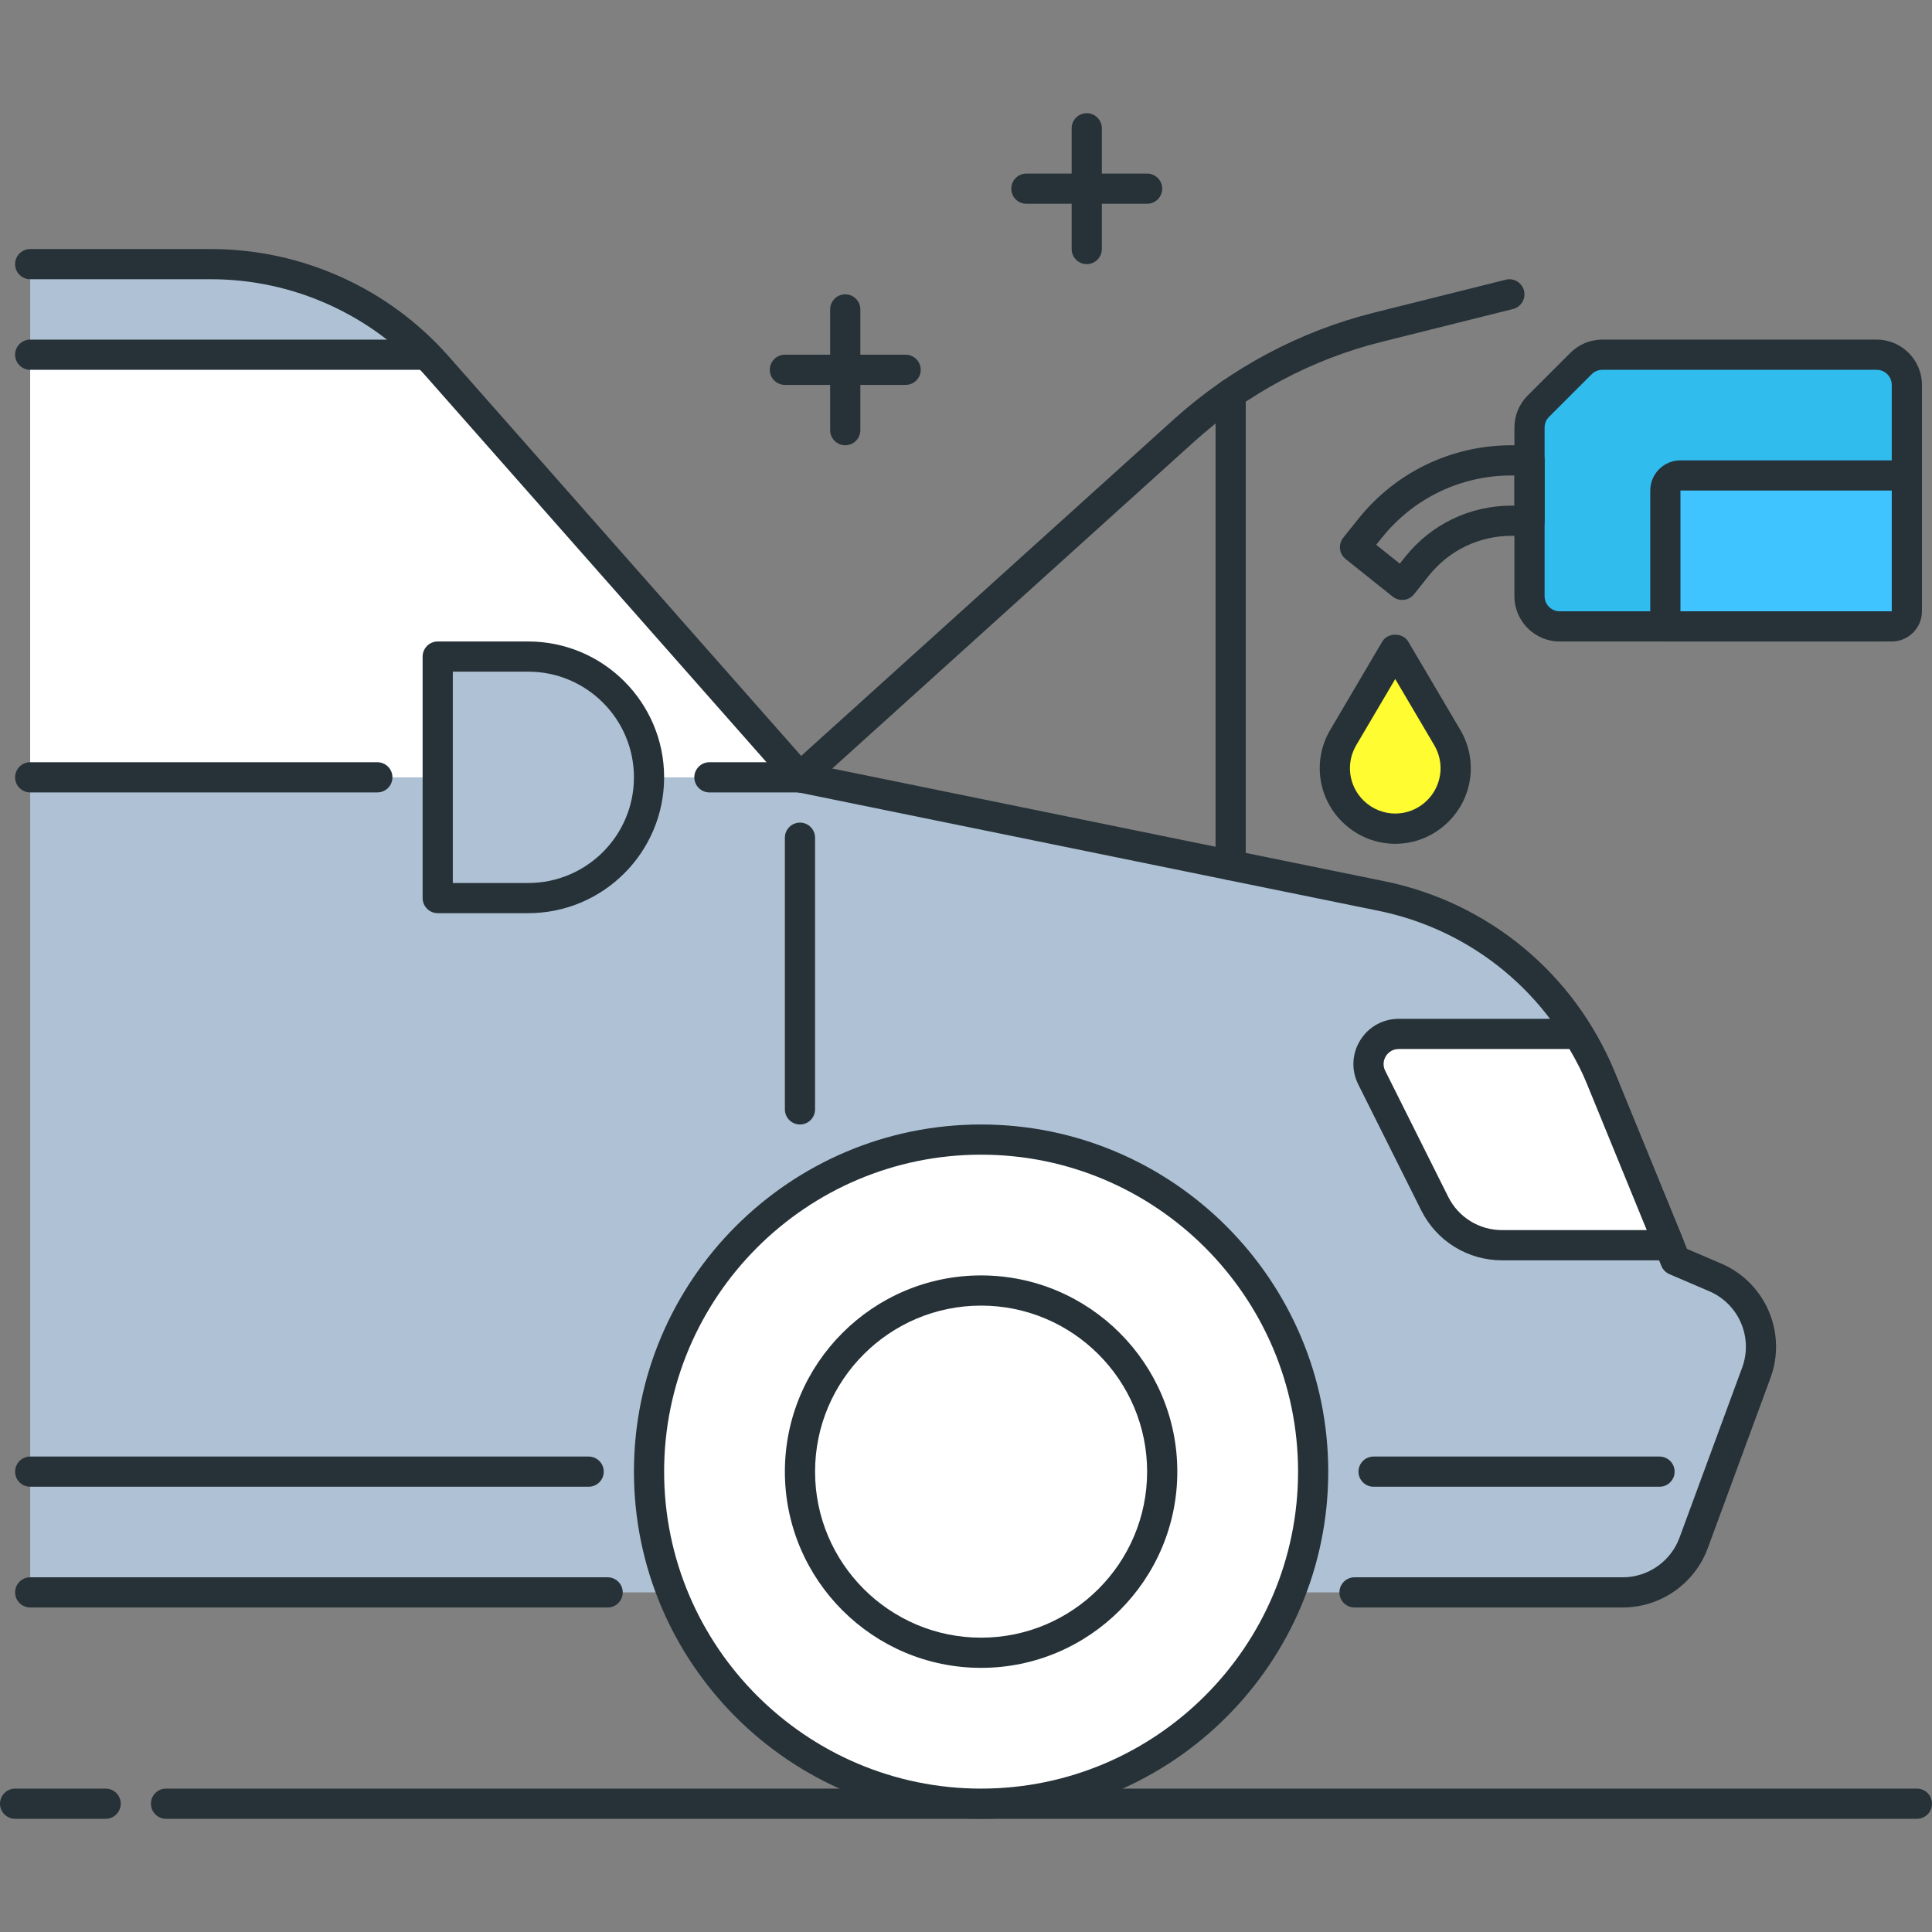
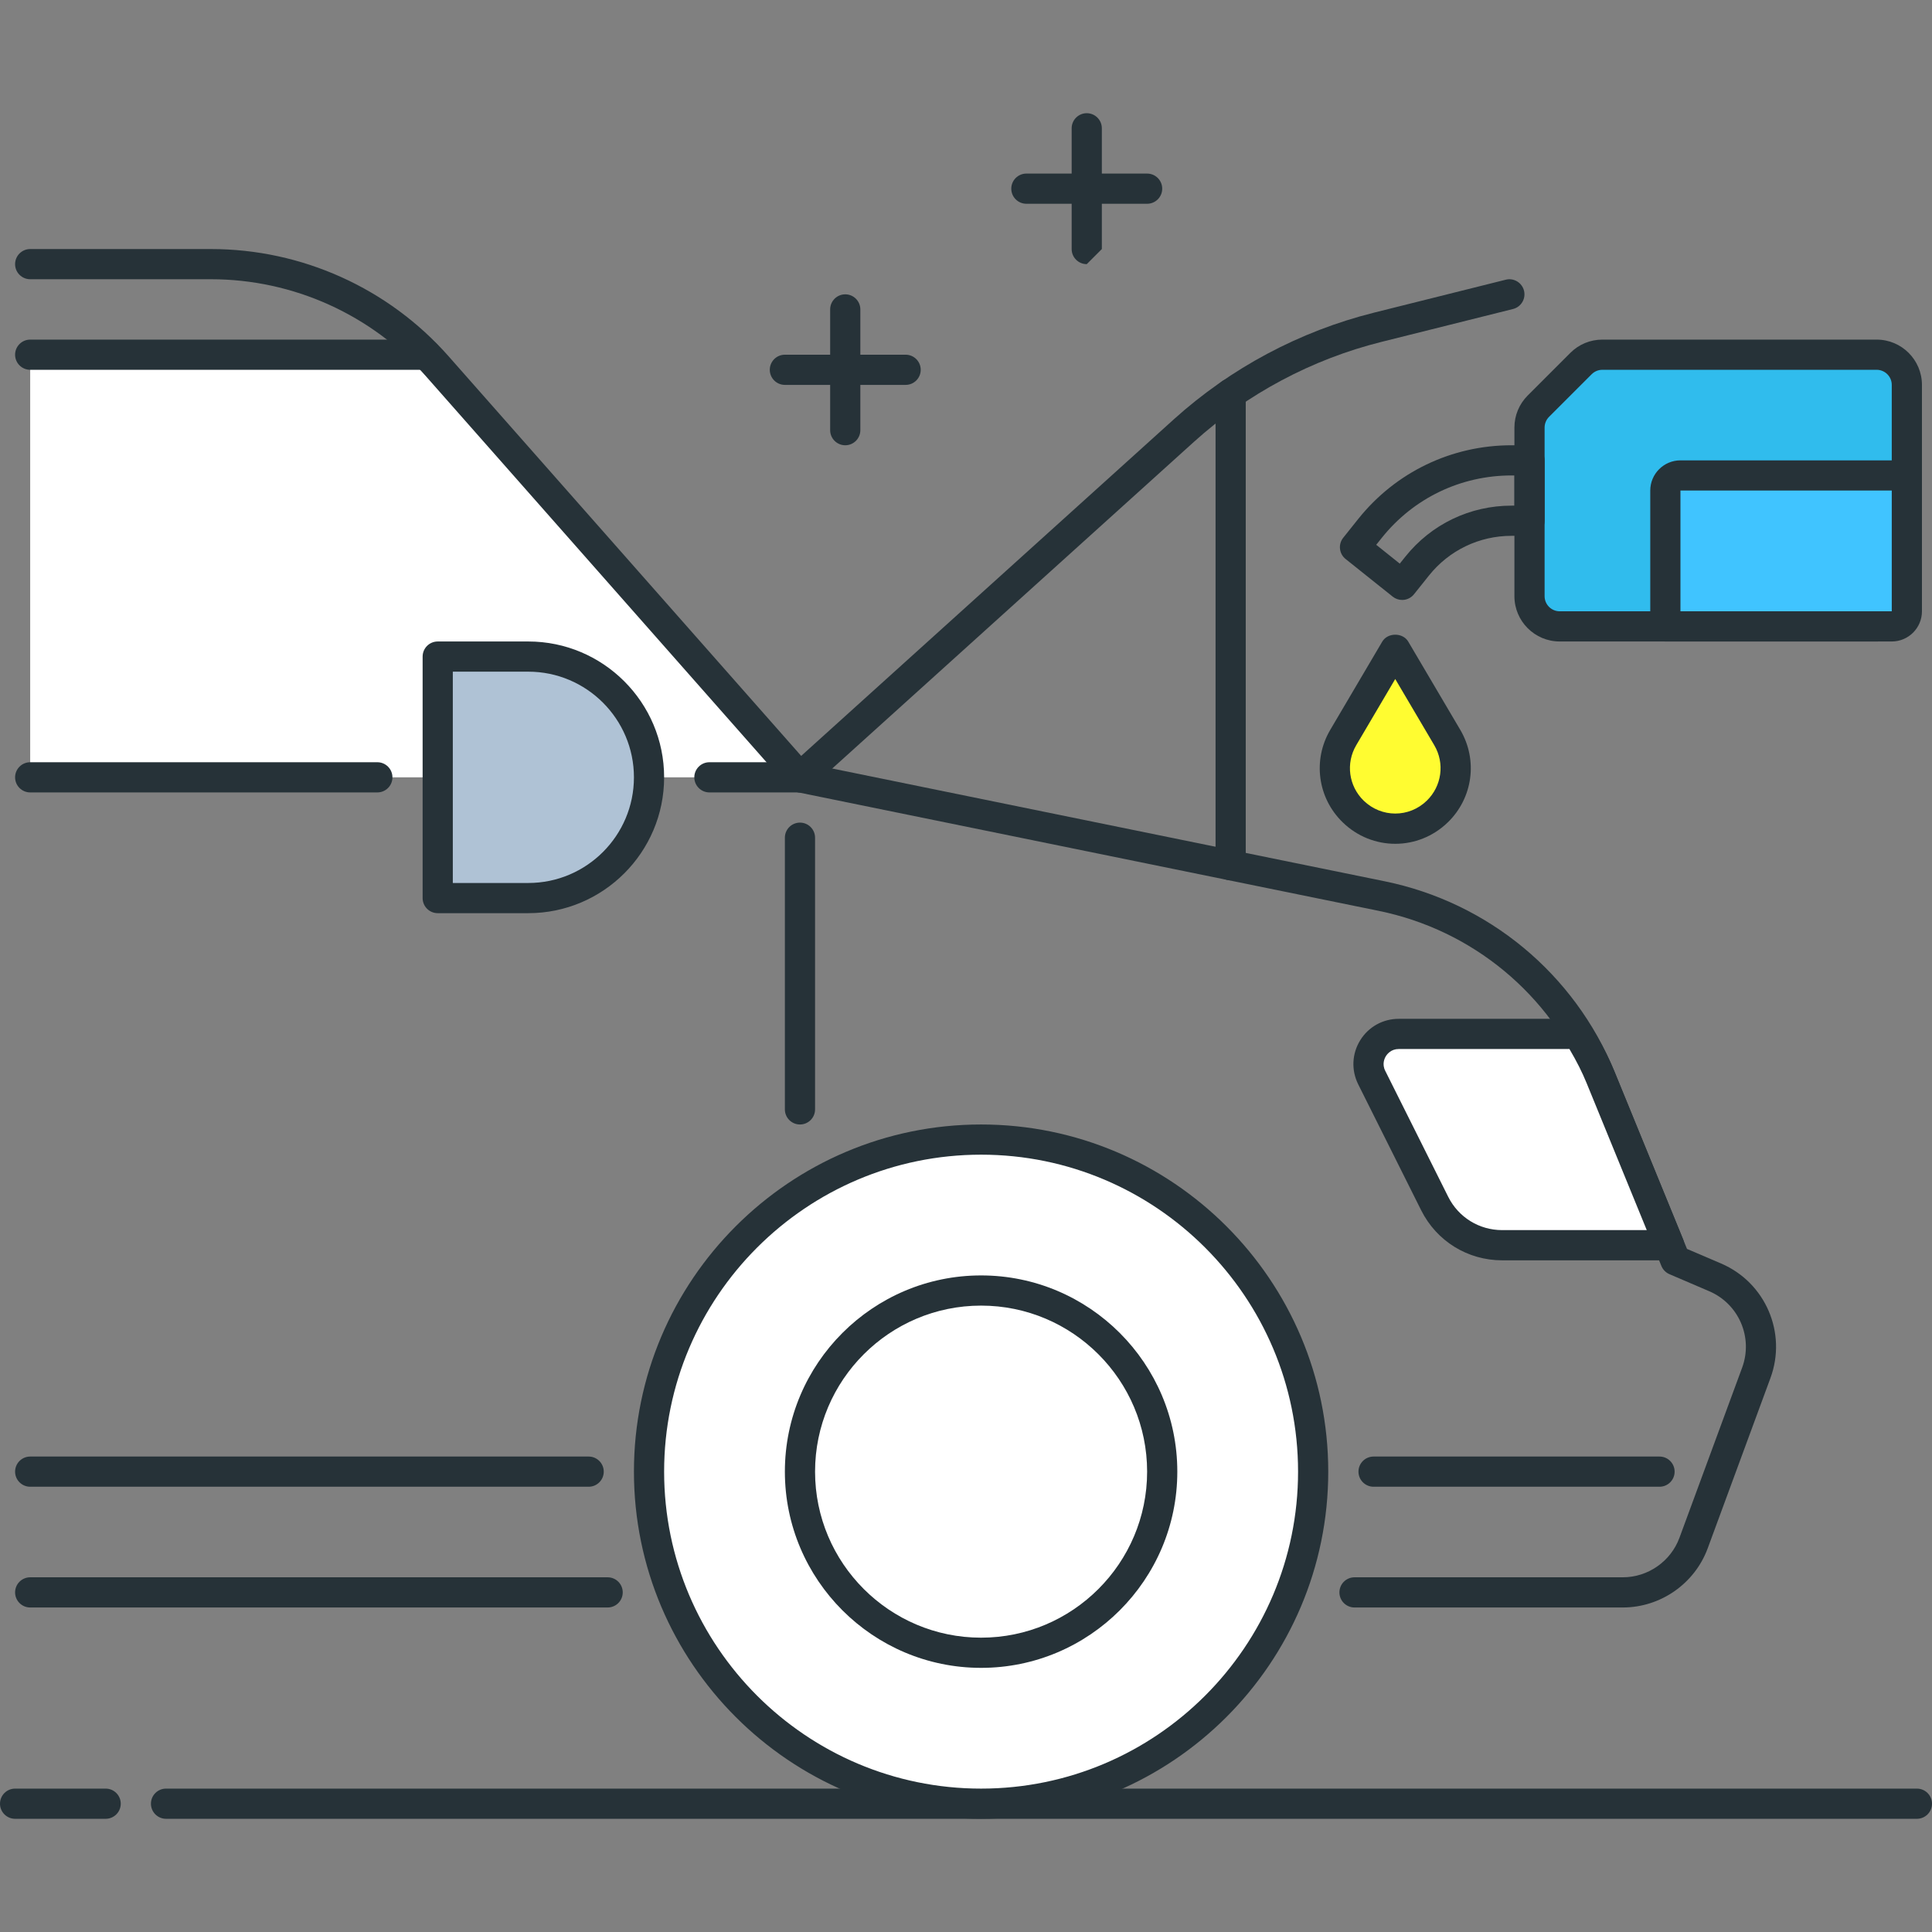
<svg xmlns="http://www.w3.org/2000/svg" enable-background="new 0 0 64 64" viewBox="0 0 64 64">
  <rect x="0" y="0" width="64" height="64" fill="#808080" stroke="none" />
-   <path d="m1 52.75h53.802c.419 0 .794-.261.938-.654l2.438-6.619c.46-1.248-.138-2.638-1.361-3.162l-1.317-.565-2.478-6.056c-1.264-3.089-3.986-5.344-7.256-6.012l-19.266-3.932-12.014-13.616c-1.899-2.152-4.63-3.384-7.499-3.384h-5.987" fill="#afc2d5" />
  <path d="m1 25.75h25.5l-12.014-13.616c-.119-.135-.251-.256-.377-.384h-13.109" fill="#fff" />
  <g fill="#263238">
    <path d="m3.5 60.25h-3c-.276 0-.5-.224-.5-.5s.224-.5.5-.5h3c.276 0 .5.224.5.5s-.224.5-.5.5z" />
    <path d="m63.5 60.25h-58c-.276 0-.5-.224-.5-.5s.224-.5.5-.5h58c.276 0 .5.224.5.5s-.224.5-.5.5z" />
    <path d="m53.757 53.25h-8.887c-.276 0-.5-.224-.5-.5s.224-.5.5-.5h8.887c.834 0 1.588-.526 1.877-1.309l2.077-5.637c.368-.999-.11-2.11-1.09-2.53l-1.318-.565c-.12-.052-.216-.148-.266-.27l-2.478-6.056c-1.203-2.941-3.78-5.076-6.893-5.711l-19.266-3.932c-.106-.021-.203-.078-.275-.159l-12.014-13.616c-1.803-2.043-4.399-3.215-7.124-3.215h-5.987c-.276 0-.5-.224-.5-.5s.224-.5.5-.5h5.987c3.011 0 5.881 1.295 7.874 3.553l11.903 13.491 19.102 3.899c3.441.702 6.289 3.062 7.619 6.312l2.399 5.867 1.131.484c1.468.629 2.186 2.296 1.633 3.794l-2.077 5.637c-.432 1.174-1.563 1.963-2.814 1.963z" />
    <path d="m20.129 53.25h-19.129c-.276 0-.5-.224-.5-.5s.224-.5.5-.5h19.129c.276 0 .5.224.5.5s-.224.5-.5.5z" />
    <path d="m14.109 12.25h-13.109c-.276 0-.5-.224-.5-.5s.224-.5.5-.5h13.109c.276 0 .5.224.5.5s-.224.5-.5.5z" />
    <path d="m12.5 26.25h-11.5c-.276 0-.5-.224-.5-.5s.224-.5.5-.5h11.5c.276 0 .5.224.5.5s-.223.5-.5.5z" />
    <path d="m26.5 37.25c-.276 0-.5-.224-.5-.5v-9c0-.276.224-.5.5-.5s.5.224.5.5v9c0 .276-.224.5-.5.5z" />
  </g>
  <path d="m53.022 35.694c-.208-.508-.468-.984-.751-1.444h-5.937c-.743 0-1.227.782-.894 1.447l2.085 4.171c.423.847 1.289 1.382 2.236 1.382h5.534z" fill="#fff" />
  <path d="m55.296 41.75h-5.534c-1.144 0-2.172-.635-2.684-1.658l-2.085-4.171c-.234-.468-.21-1.014.065-1.459.274-.446.752-.712 1.276-.712h5.937c.174 0 .335.09.426.238.342.557.593 1.038.788 1.516l2.273 5.556c.062.154.045.33-.048.468-.092.139-.247.222-.414.222zm-8.961-7c-.252 0-.382.166-.426.237s-.135.261-.021.486l2.085 4.171c.341.682 1.026 1.105 1.789 1.105h4.789l-1.991-4.867c-.146-.358-.33-.724-.571-1.133z" fill="#263238" />
  <path d="m26.5 26.25c-.136 0-.272-.056-.371-.165-.185-.205-.169-.521.036-.706l12.719-11.488c1.881-1.698 4.174-2.92 6.631-3.534l4.364-1.091c.264-.069.54.096.606.364s-.096.539-.364.606l-4.364 1.091c-2.299.575-4.443 1.718-6.203 3.307l-12.719 11.487c-.095.087-.215.129-.335.129z" fill="#263238" />
  <path d="m40.767 29.162c-.276 0-.5-.224-.5-.5v-15.622c0-.276.224-.5.5-.5s.5.224.5.5v15.622c0 .276-.224.5-.5.5z" fill="#263238" />
  <path d="m62.167 20.75h-10.5c-.552 0-1-.448-1-1v-5.586c0-.265.105-.52.293-.707l1.414-1.414c.188-.188.442-.293.707-.293h9.086c.552 0 1 .448 1 1v7c0 .552-.448 1-1 1z" fill="#30bced" />
  <path d="m62.167 21.25h-10.5c-.827 0-1.5-.673-1.5-1.5v-5.586c0-.4.156-.777.439-1.061l1.414-1.414c.283-.283.66-.439 1.061-.439h9.086c.827 0 1.5.673 1.5 1.5v7c0 .827-.673 1.5-1.5 1.5zm-9.086-9c-.134 0-.259.052-.354.146l-1.414 1.414c-.093.093-.146.222-.146.354v5.586c0 .276.225.5.5.5h10.5c.275 0 .5-.224.5-.5v-7c0-.276-.225-.5-.5-.5z" fill="#263238" />
  <path d="m47.611 26.883c.663-.643.8-1.656.331-2.451l-1.723-2.924-1.723 2.924c-.469.795-.332 1.808.331 2.451.776.752 2.009.752 2.784 0z" fill="#fffc31" />
  <path d="m46.22 27.952c-.627 0-1.253-.237-1.74-.71-.832-.806-1.002-2.066-.414-3.064l1.723-2.924c.18-.305.682-.305.861 0l1.724 2.924c.588.998.418 2.258-.414 3.064-.488.473-1.114.71-1.74.71zm-.001-5.459-1.292 2.193c-.353.599-.25 1.354.248 1.838.586.567 1.503.569 2.089 0 .498-.484.601-1.24.248-1.838zm1.392 4.39h.01z" fill="#263238" />
  <path d="m46.448 19.874c-.113 0-.223-.038-.312-.109l-1.562-1.248c-.215-.172-.251-.487-.078-.703l.498-.624c1.241-1.551 3.091-2.44 5.076-2.44h.598c.276 0 .5.224.5.5v2c0 .276-.224.5-.5.5h-.598c-1.069 0-2.065.479-2.733 1.314l-.497.622c-.083.104-.203.17-.335.185-.02.002-.038.003-.057.003zm-.859-1.827.78.624.186-.232c.859-1.074 2.141-1.689 3.515-1.689h.098v-1h-.098c-1.68 0-3.245.752-4.295 2.065z" fill="#263238" />
  <path d="m62.667 20.75h-7.5v-4.5c0-.276.224-.5.5-.5h7.5v4.5c0 .276-.224.5-.5.5z" fill="#40c4ff" />
  <path d="m62.667 21.25h-7.5c-.276 0-.5-.224-.5-.5v-4.5c0-.551.448-1 1-1h7.5c.276 0 .5.224.5.5v4.5c0 .551-.448 1-1 1zm0-1v.5zm-7 0h7v-4h-7z" fill="#263238" />
  <path d="m54.974 49.25h-9.473c-.276 0-.5-.224-.5-.5s.224-.5.5-.5h9.473c.276 0 .5.224.5.5s-.224.5-.5.5z" fill="#263238" />
  <path d="m19.5 49.25h-18.5c-.276 0-.5-.224-.5-.5s.224-.5.5-.5h18.5c.276 0 .5.224.5.5s-.223.5-.5.5z" fill="#263238" />
  <circle cx="32.5" cy="48.75" fill="#fff" r="11" />
  <path d="m32.5 60.25c-6.341 0-11.5-5.159-11.5-11.5s5.159-11.5 11.5-11.5 11.5 5.159 11.5 11.5-5.159 11.5-11.5 11.5zm0-22c-5.79 0-10.5 4.71-10.5 10.5s4.71 10.5 10.5 10.5 10.5-4.71 10.5-10.5-4.71-10.5-10.5-10.5z" fill="#263238" />
  <path d="m32.5 55.25c-3.584 0-6.5-2.916-6.5-6.5s2.916-6.5 6.5-6.5 6.5 2.916 6.5 6.5-2.916 6.5-6.5 6.5zm0-12c-3.033 0-5.5 2.467-5.5 5.5s2.467 5.5 5.5 5.5c3.032 0 5.5-2.467 5.5-5.5s-2.468-5.5-5.5-5.5z" fill="#263238" />
  <path d="m14.501 29.75h3c2.209 0 4-1.791 4-4 0-2.209-1.791-4-4-4h-3z" fill="#afc2d5" />
  <path d="m17.5 30.25h-3c-.276 0-.5-.224-.5-.5v-8c0-.276.224-.5.5-.5h3c2.481 0 4.5 2.019 4.5 4.5s-2.018 4.5-4.5 4.5zm-2.5-1h2.5c1.93 0 3.5-1.57 3.5-3.5s-1.57-3.5-3.5-3.5h-2.5z" fill="#263238" />
  <path d="m26.5 26.25h-3c-.276 0-.5-.224-.5-.5s.224-.5.5-.5h3c.276 0 .5.224.5.5s-.224.5-.5.5z" fill="#263238" />
-   <path d="m36 8.75c-.276 0-.5-.224-.5-.5v-4c0-.276.224-.5.5-.5s.5.224.5.5v4c0 .276-.224.5-.5.5z" fill="#263238" />
+   <path d="m36 8.75c-.276 0-.5-.224-.5-.5v-4c0-.276.224-.5.5-.5s.5.224.5.5v4z" fill="#263238" />
  <path d="m38 6.75h-4c-.276 0-.5-.224-.5-.5s.224-.5.5-.5h4c.276 0 .5.224.5.5s-.224.5-.5.5z" fill="#263238" />
  <path d="m28 14.75c-.276 0-.5-.224-.5-.5v-4c0-.276.224-.5.5-.5s.5.224.5.5v4c0 .276-.224.5-.5.5z" fill="#263238" />
  <path d="m30 12.75h-4c-.276 0-.5-.224-.5-.5s.224-.5.5-.5h4c.276 0 .5.224.5.5s-.224.5-.5.5z" fill="#263238" />
</svg>